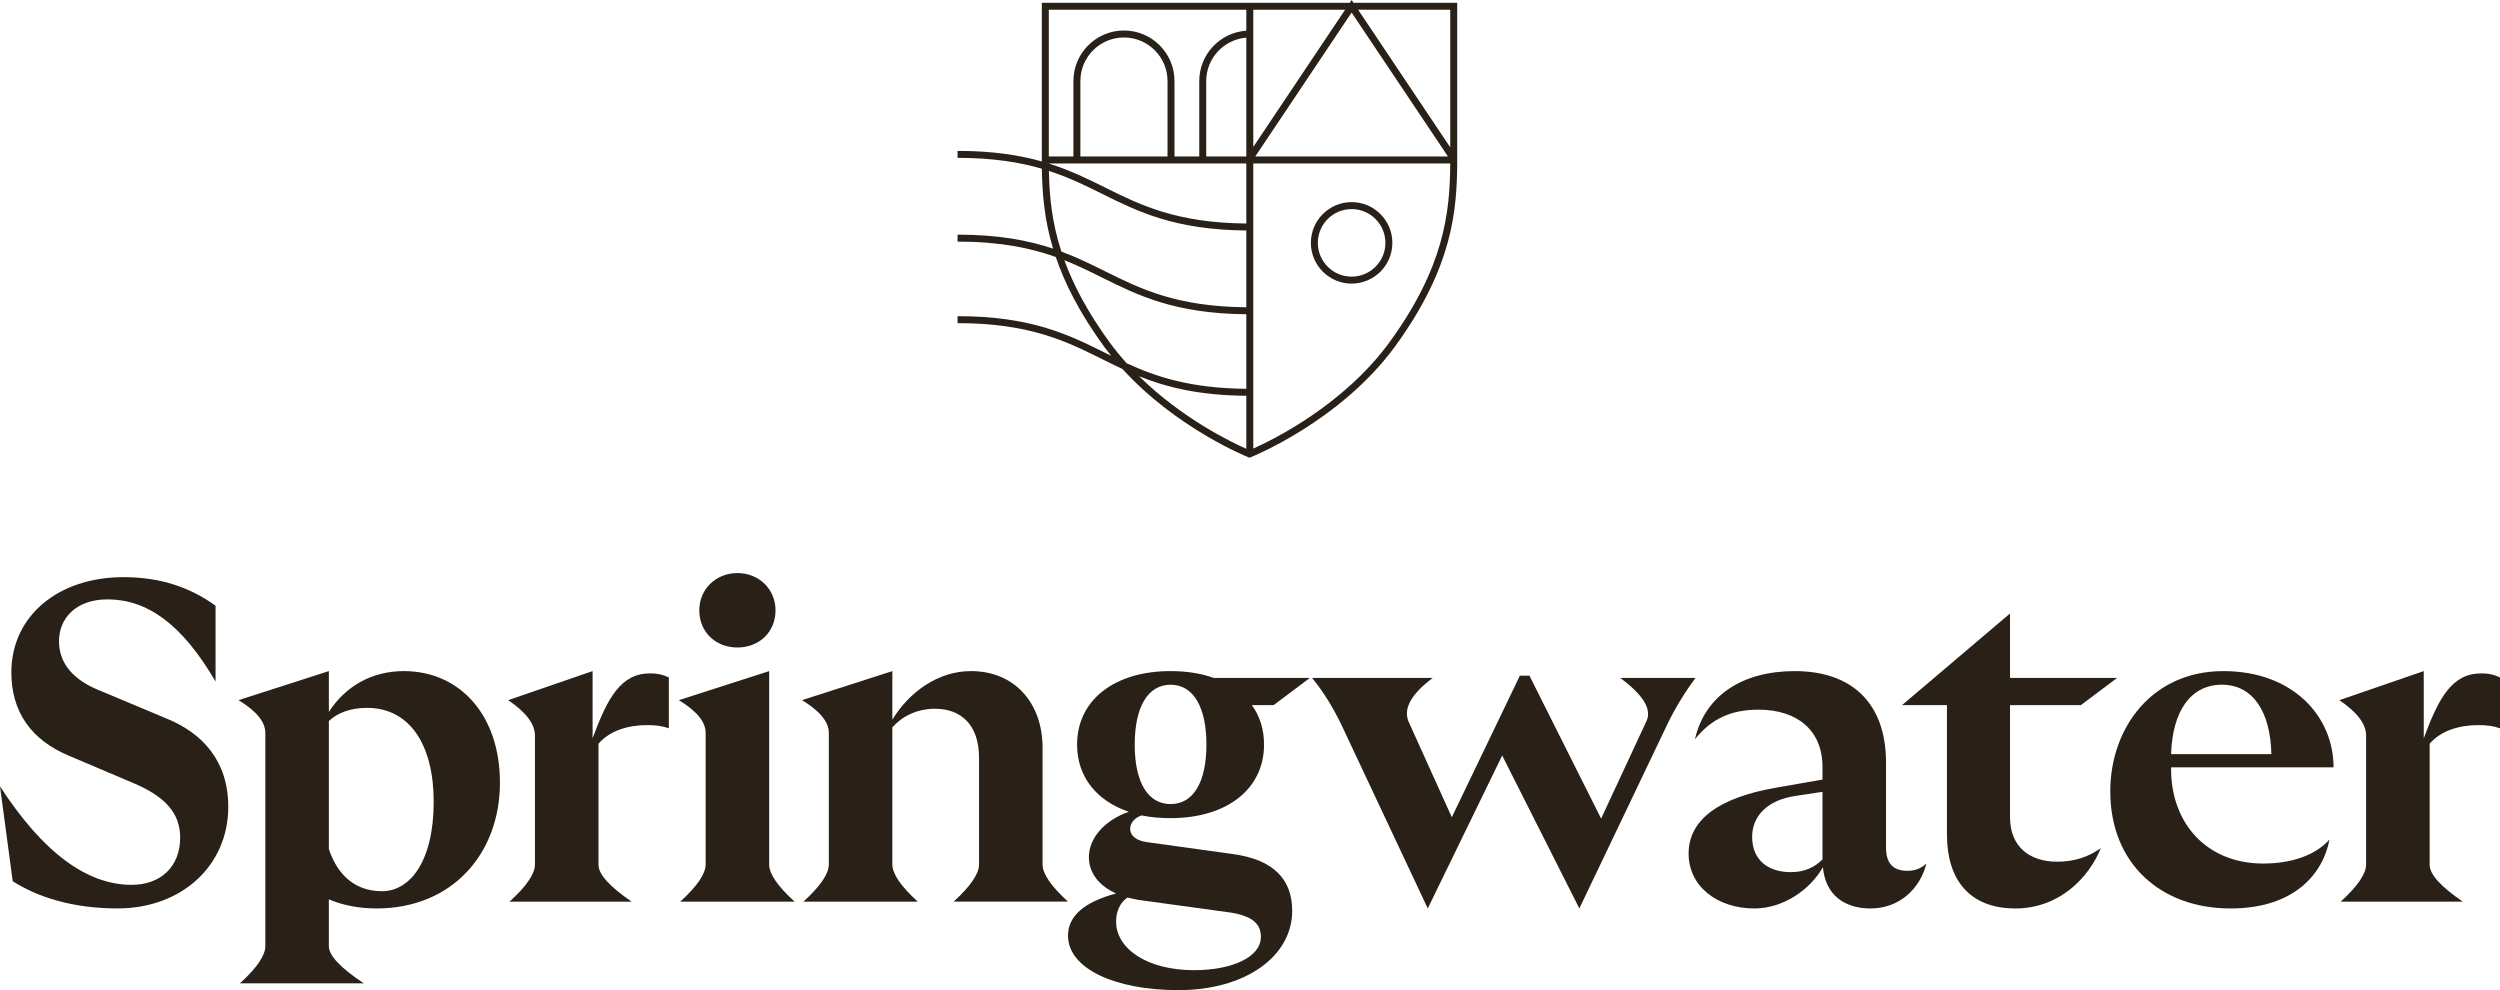
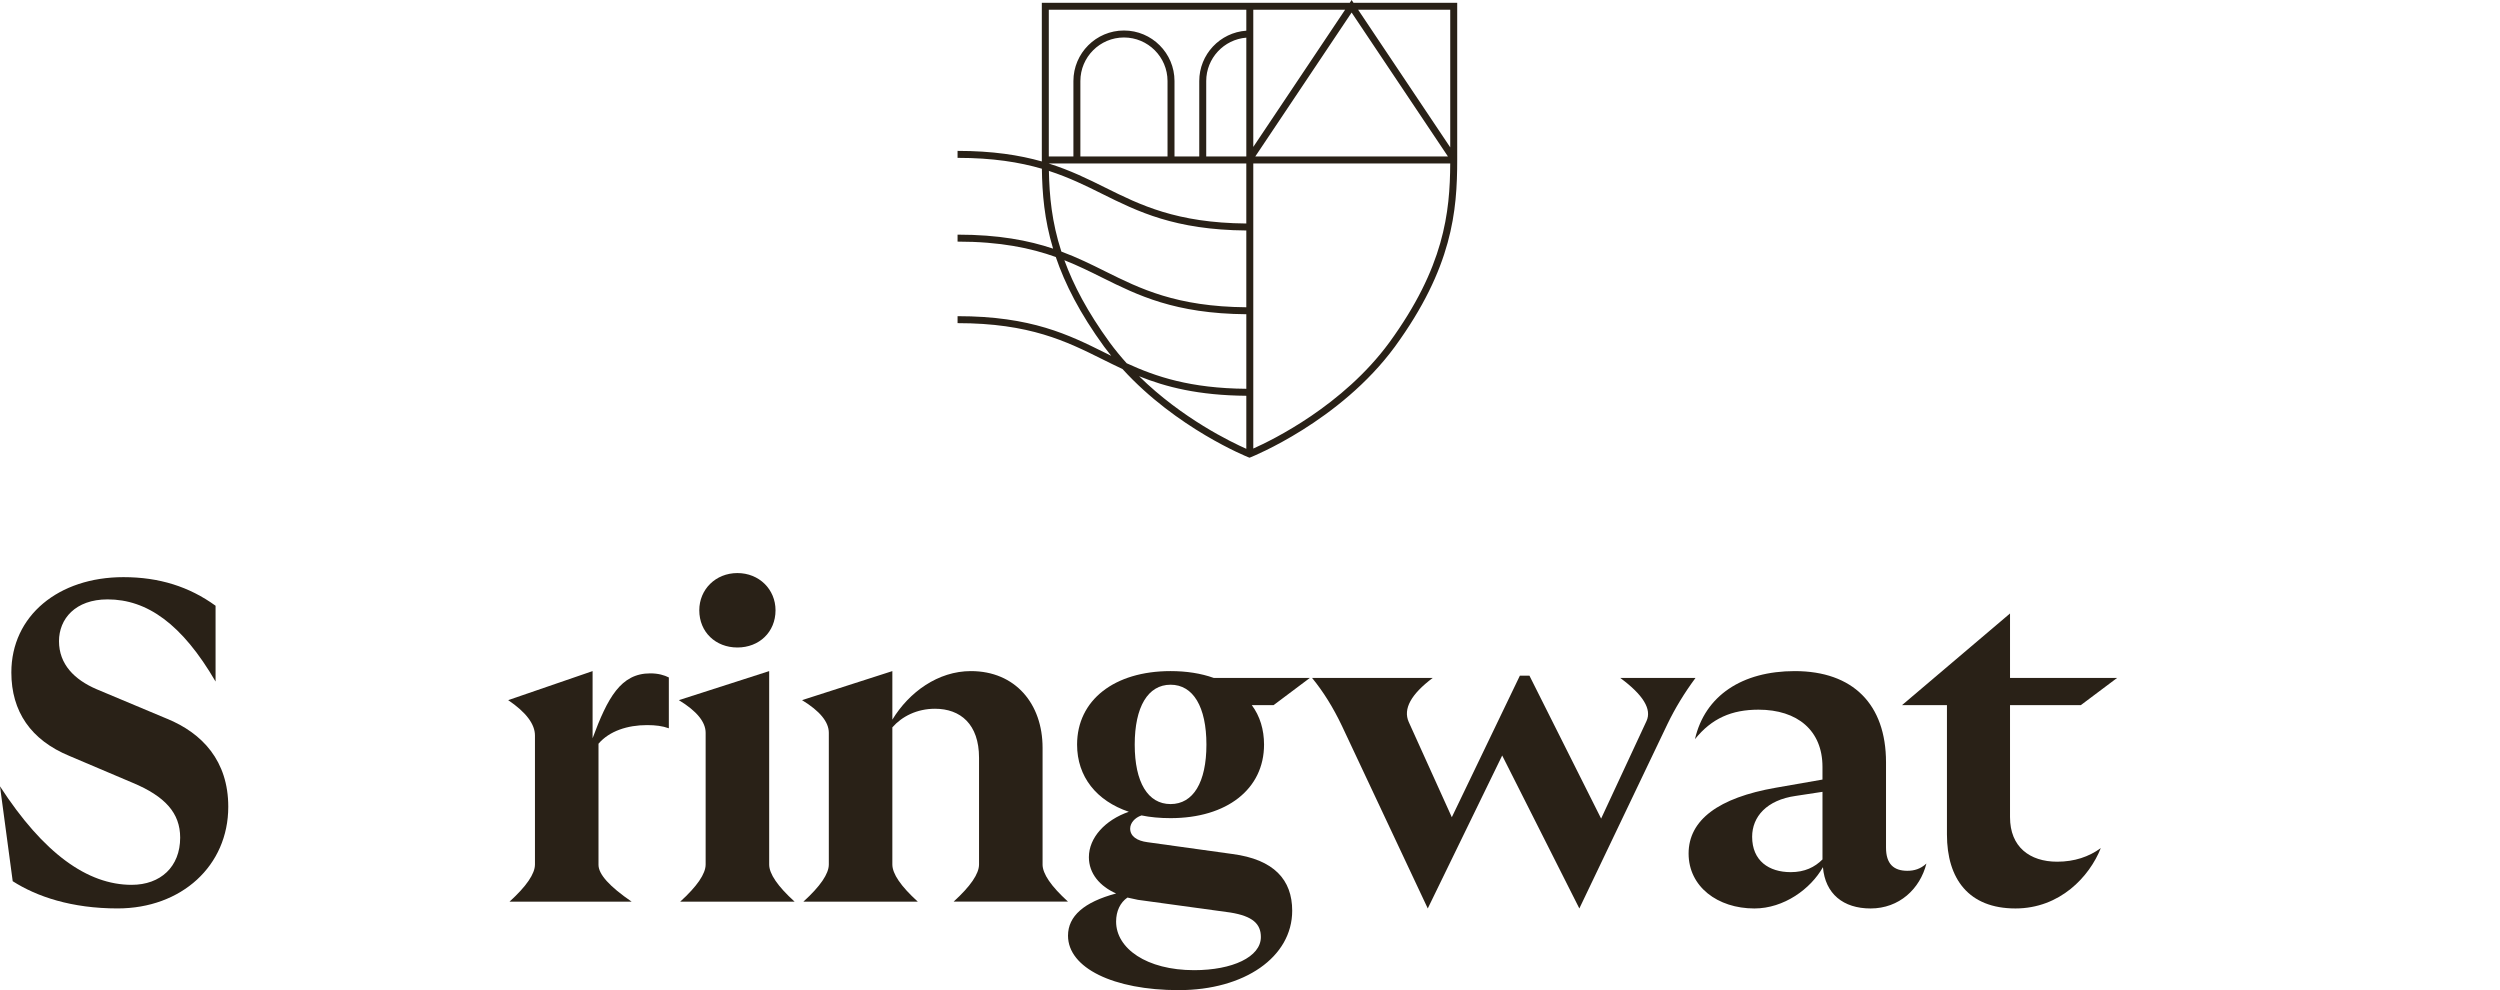
<svg xmlns="http://www.w3.org/2000/svg" id="Layer_1" width="480" height="190.106" version="1.1" viewBox="0 0 480 190.106">
  <defs>
    <style>
      .st0 {
        fill: #292117;
      }
    </style>
  </defs>
  <path class="st0" d="M32.066,137.999l-13.506-5.664c-4.27-1.83-7.233-4.792-7.233-9.236,0-4.27,3.137-8.017,9.323-8.017,7.581,0,14.29,4.706,20.738,15.772v-14.552c-5.055-3.66-10.805-5.49-17.688-5.49-12.461,0-21.522,7.407-21.522,18.298,0,7.494,3.747,12.983,11.153,16.033l12.111,5.141c6.274,2.613,9.15,5.838,9.15,10.543,0,5.576-3.747,9.062-9.323,9.062-8.452,0-16.905-6.012-25.269-18.909l2.439,18.211c4.618,2.963,11.327,5.228,20.128,5.228,12.286,0,21.26-8.192,21.26-19.519,0-8.8-4.966-14.115-11.763-16.905h.002,0Z" />
-   <path class="st0" d="M77.518,128.851c-6.186,0-11.241,2.962-14.377,7.842v-7.842l-17.34,5.576c3.428,2.091,5.141,4.182,5.141,6.274v40.954c0,1.801-1.627,4.182-4.881,7.145h23.788c-4.474-2.963-6.71-5.344-6.71-7.145v-8.976c2.701,1.134,5.75,1.743,9.15,1.743,14.638,0,23.7-10.631,23.7-24.136,0-13.07-7.755-21.436-18.472-21.436h.001ZM73.335,171.111c-5.316,0-8.627-3.311-10.195-8.103v-24.572c1.655-1.569,4.183-2.527,7.319-2.527,8.192,0,12.809,7.057,12.809,18.038,0,11.414-4.531,17.165-9.933,17.165h0Z" />
  <path class="st0" d="M113.777,141.747v-12.896l-16.207,5.576c3.427,2.323,5.141,4.588,5.141,6.796v24.747c0,1.801-1.627,4.182-4.88,7.145h23.44c-4.24-2.904-6.36-5.257-6.36-7.057v-23.266c2.091-2.439,5.576-3.574,9.323-3.574,1.655,0,2.962.174,4.183.611v-9.76c-.873-.435-2.004-.784-3.573-.784-5.664,0-8.192,4.706-11.067,12.461h-.001Z" />
  <path class="st0" d="M141.582,124.319c4.183,0,7.319-2.962,7.319-7.145,0-4.008-3.137-7.145-7.319-7.145s-7.319,3.137-7.319,7.145c0,4.183,3.137,7.145,7.319,7.145Z" />
  <path class="st0" d="M147.682,165.971v-37.12l-17.34,5.576c3.427,2.091,5.141,4.182,5.141,6.274v25.269c0,1.801-1.627,4.182-4.88,7.145h21.958c-3.253-2.963-4.88-5.344-4.88-7.145h0Z" />
  <path class="st0" d="M200.174,165.971v-22.394c0-8.452-5.228-14.726-13.767-14.726-6.274,0-11.851,4.008-15.075,9.323v-9.323l-17.34,5.576c3.427,2.091,5.141,4.182,5.141,6.274v25.269c0,1.801-1.627,4.182-4.88,7.145h21.958c-3.253-2.963-4.88-5.344-4.88-7.145v-26.316c1.83-2.091,4.706-3.573,8.191-3.573,4.881,0,8.453,2.963,8.453,9.41v20.476c0,1.801-1.627,4.182-4.88,7.145h21.958c-3.253-2.963-4.881-5.344-4.881-7.145h0v.003Z" />
  <path class="st0" d="M251.499,130.157h-18.472c-2.439-.872-5.228-1.307-8.277-1.307-10.805,0-17.95,5.576-17.95,14.115,0,6.187,3.747,10.805,9.934,12.896-4.532,1.569-7.668,4.966-7.668,8.714,0,3.137,2.091,5.576,5.228,6.971-6.186,1.655-9.236,4.358-9.236,8.104,0,6.186,8.714,10.456,21.261,10.456,12.635,0,21.783-6.36,21.783-15.249,0-5.925-3.485-9.845-11.503-10.892l-16.295-2.265c-2.004-.261-3.311-1.133-3.311-2.613,0-1.047.871-2.091,2.178-2.527,1.655.349,3.573.523,5.576.523,10.805,0,17.949-5.576,17.949-14.116,0-2.875-.785-5.49-2.353-7.58h4.183l6.971-5.228h0l.002-.002ZM218.475,172.767l17.775,2.439c4.27.697,5.838,2.178,5.838,4.706,0,3.834-5.49,6.36-12.809,6.36-9.149,0-14.987-4.183-14.987-9.323,0-2.004.785-3.66,2.178-4.618l2.004.435h.002ZM224.75,154.382c-4.358,0-6.884-4.182-6.884-11.415s2.527-11.501,6.884-11.501,6.883,4.269,6.883,11.501-2.527,11.415-6.883,11.415Z" />
  <path class="st0" d="M311.077,130.157c4.415,3.253,6.099,6.013,5.054,8.278l-8.714,18.734-13.768-27.447h-1.83l-13.07,27.186-8.277-18.298c-1.103-2.498.436-5.316,4.618-8.453h-23.178c2.149,2.614,4.066,5.694,5.75,9.236l16.469,35.029,14.29-29.366,14.813,29.366,16.905-35.377c1.452-3.02,3.253-5.984,5.402-8.888h-14.464Z" />
  <path class="st0" d="M362.115,162.746v-16.381c0-11.153-6.361-17.514-17.514-17.514-10.107,0-17.252,4.706-19.17,13.07,3.223-4.008,7.057-5.664,12.199-5.664,7.494,0,12.286,4.008,12.286,10.979v2.439l-8.976,1.569c-10.979,1.917-16.729,6.187-16.729,12.635,0,6.361,5.576,10.545,12.635,10.545,5.664,0,10.805-3.747,13.157-7.93.436,5.141,3.922,7.93,9.15,7.93,5.49,0,9.497-3.747,10.718-8.627-1.134,1.047-2.353,1.395-3.66,1.395-2.614,0-4.096-1.307-4.096-4.444h.001ZM349.916,165.013c-1.481,1.481-3.398,2.439-6.098,2.439-4.183,0-7.407-2.178-7.407-6.796,0-3.834,2.788-7.057,8.365-7.842l5.141-.784v12.983h-.001Z" />
  <path class="st0" d="M385.924,156.908v-21.522h13.594l6.971-5.228h-20.564v-12.373l-20.738,17.602h8.627v24.832c0,8.54,4.182,14.204,13.157,14.204,8.54,0,14.204-6.099,16.382-11.589-2.265,1.655-5.055,2.613-8.366,2.613-5.315,0-9.062-2.875-9.062-8.539l-.002-.002h0Z" />
-   <path class="st0" d="M448.044,147.324c0-9.672-7.668-18.472-21.174-18.472-13.679,0-21.697,10.892-21.697,23.092,0,13.767,9.584,22.482,23.092,22.482,12.286,0,17.775-6.71,18.995-13.244-2.788,3.137-7.493,4.618-12.722,4.618-10.892,0-17.687-7.756-17.687-18.124v-.349h31.195,0ZM426.609,131.465c6.098,0,9.323,5.402,9.497,13.331h-19.256c.262-8.365,3.834-13.331,9.76-13.331h0Z" />
-   <path class="st0" d="M476.426,129.287c-5.664,0-8.192,4.706-11.067,12.461v-12.896l-16.207,5.576c3.427,2.323,5.141,4.588,5.141,6.796v24.747c0,1.801-1.627,4.182-4.88,7.145h23.44c-4.24-2.904-6.36-5.257-6.36-7.057v-23.266c2.091-2.439,5.576-3.574,9.323-3.574,1.655,0,2.962.174,4.183.611v-9.76c-.873-.435-2.004-.784-3.573-.784h-.001Z" />
  <path class="st0" d="M215.519,70.852c10.414,11.433,23.991,16.87,24.142,16.931l.245.096.245-.096c.171-.067,17.123-6.849,27.672-21.225,11.037-15.16,11.961-26.044,11.961-35.891V.535h-19.915l-.358-.535-.358.535h-59.124v30.463c-4.305-1.216-9.452-2.027-16.178-2.027v1.339c6.764,0,11.901.838,16.189,2.088.065,4.725.458,9.725,2.153,15.343-4.729-1.58-10.454-2.689-18.342-2.689v1.339c8.229,0,14.052,1.24,18.86,2.954,1.744,5.135,4.601,10.79,9.279,17.215.442.601.898,1.185,1.362,1.761-.383-.189-.766-.379-1.147-.568-6.966-3.465-14.168-7.047-28.353-7.047v1.339c13.869,0,20.929,3.512,27.757,6.907,1.281.638,2.571,1.278,3.91,1.9h.002-.001ZM201.37,31.385h37.921v11.528c-13.419-.113-20.372-3.558-27.087-6.896-3.313-1.648-6.689-3.317-10.835-4.62v-.012h.001ZM224.166,30.046h-16.733v-14.483c0-4.614,3.753-8.366,8.366-8.366s8.366,3.753,8.366,8.366v14.483h.001ZM239.292,30.046h-7.697v-14.483c0-4.386,3.396-7.989,7.697-8.333v22.816ZM239.292,86.171c-2.854-1.261-12.323-5.812-20.586-13.934,5.161,2.076,11.386,3.677,20.586,3.753v10.182h0ZM266.743,65.768c-8.879,12.101-22.413,18.707-26.112,20.353V31.385h37.812c-.049,9.439-1.168,19.916-11.7,34.383h0ZM241.012,30.046l18.498-27.638,18.497,27.638h-36.996.001ZM278.445,1.873v26.419l-17.68-26.419h17.68ZM240.631,28.211V1.873h17.627l-17.627,26.338h0ZM239.292,1.873v4.018c-5.039.346-9.035,4.545-9.035,9.671v14.483h-4.752v-14.483c0-5.352-4.353-9.705-9.705-9.705s-9.705,4.353-9.705,9.705v14.483h-4.725V1.873h37.923-.001ZM201.387,32.814c3.88,1.258,7.08,2.841,10.221,4.403,6.852,3.408,13.95,6.923,27.683,7.036v14.743c-13.419-.113-20.372-3.558-27.087-6.896-2.649-1.318-5.335-2.651-8.422-3.798-1.849-5.697-2.306-10.739-2.394-15.487h0ZM213.072,65.77c-4.266-5.859-6.983-11.061-8.714-15.808,2.61,1.033,4.947,2.188,7.252,3.335,6.852,3.408,13.95,6.923,27.683,7.036v14.315c-10.73-.091-17.33-2.308-22.971-4.903-1.129-1.254-2.221-2.575-3.249-3.975h-.001Z" />
-   <path class="st0" d="M259.512,38.805c-4.315,0-7.825,3.511-7.825,7.824s3.511,7.824,7.825,7.824,7.824-3.511,7.824-7.824-3.511-7.824-7.824-7.824ZM259.512,53.115c-3.576,0-6.486-2.909-6.486-6.485s2.91-6.485,6.486-6.485,6.485,2.909,6.485,6.485-2.909,6.485-6.485,6.485Z" />
</svg>